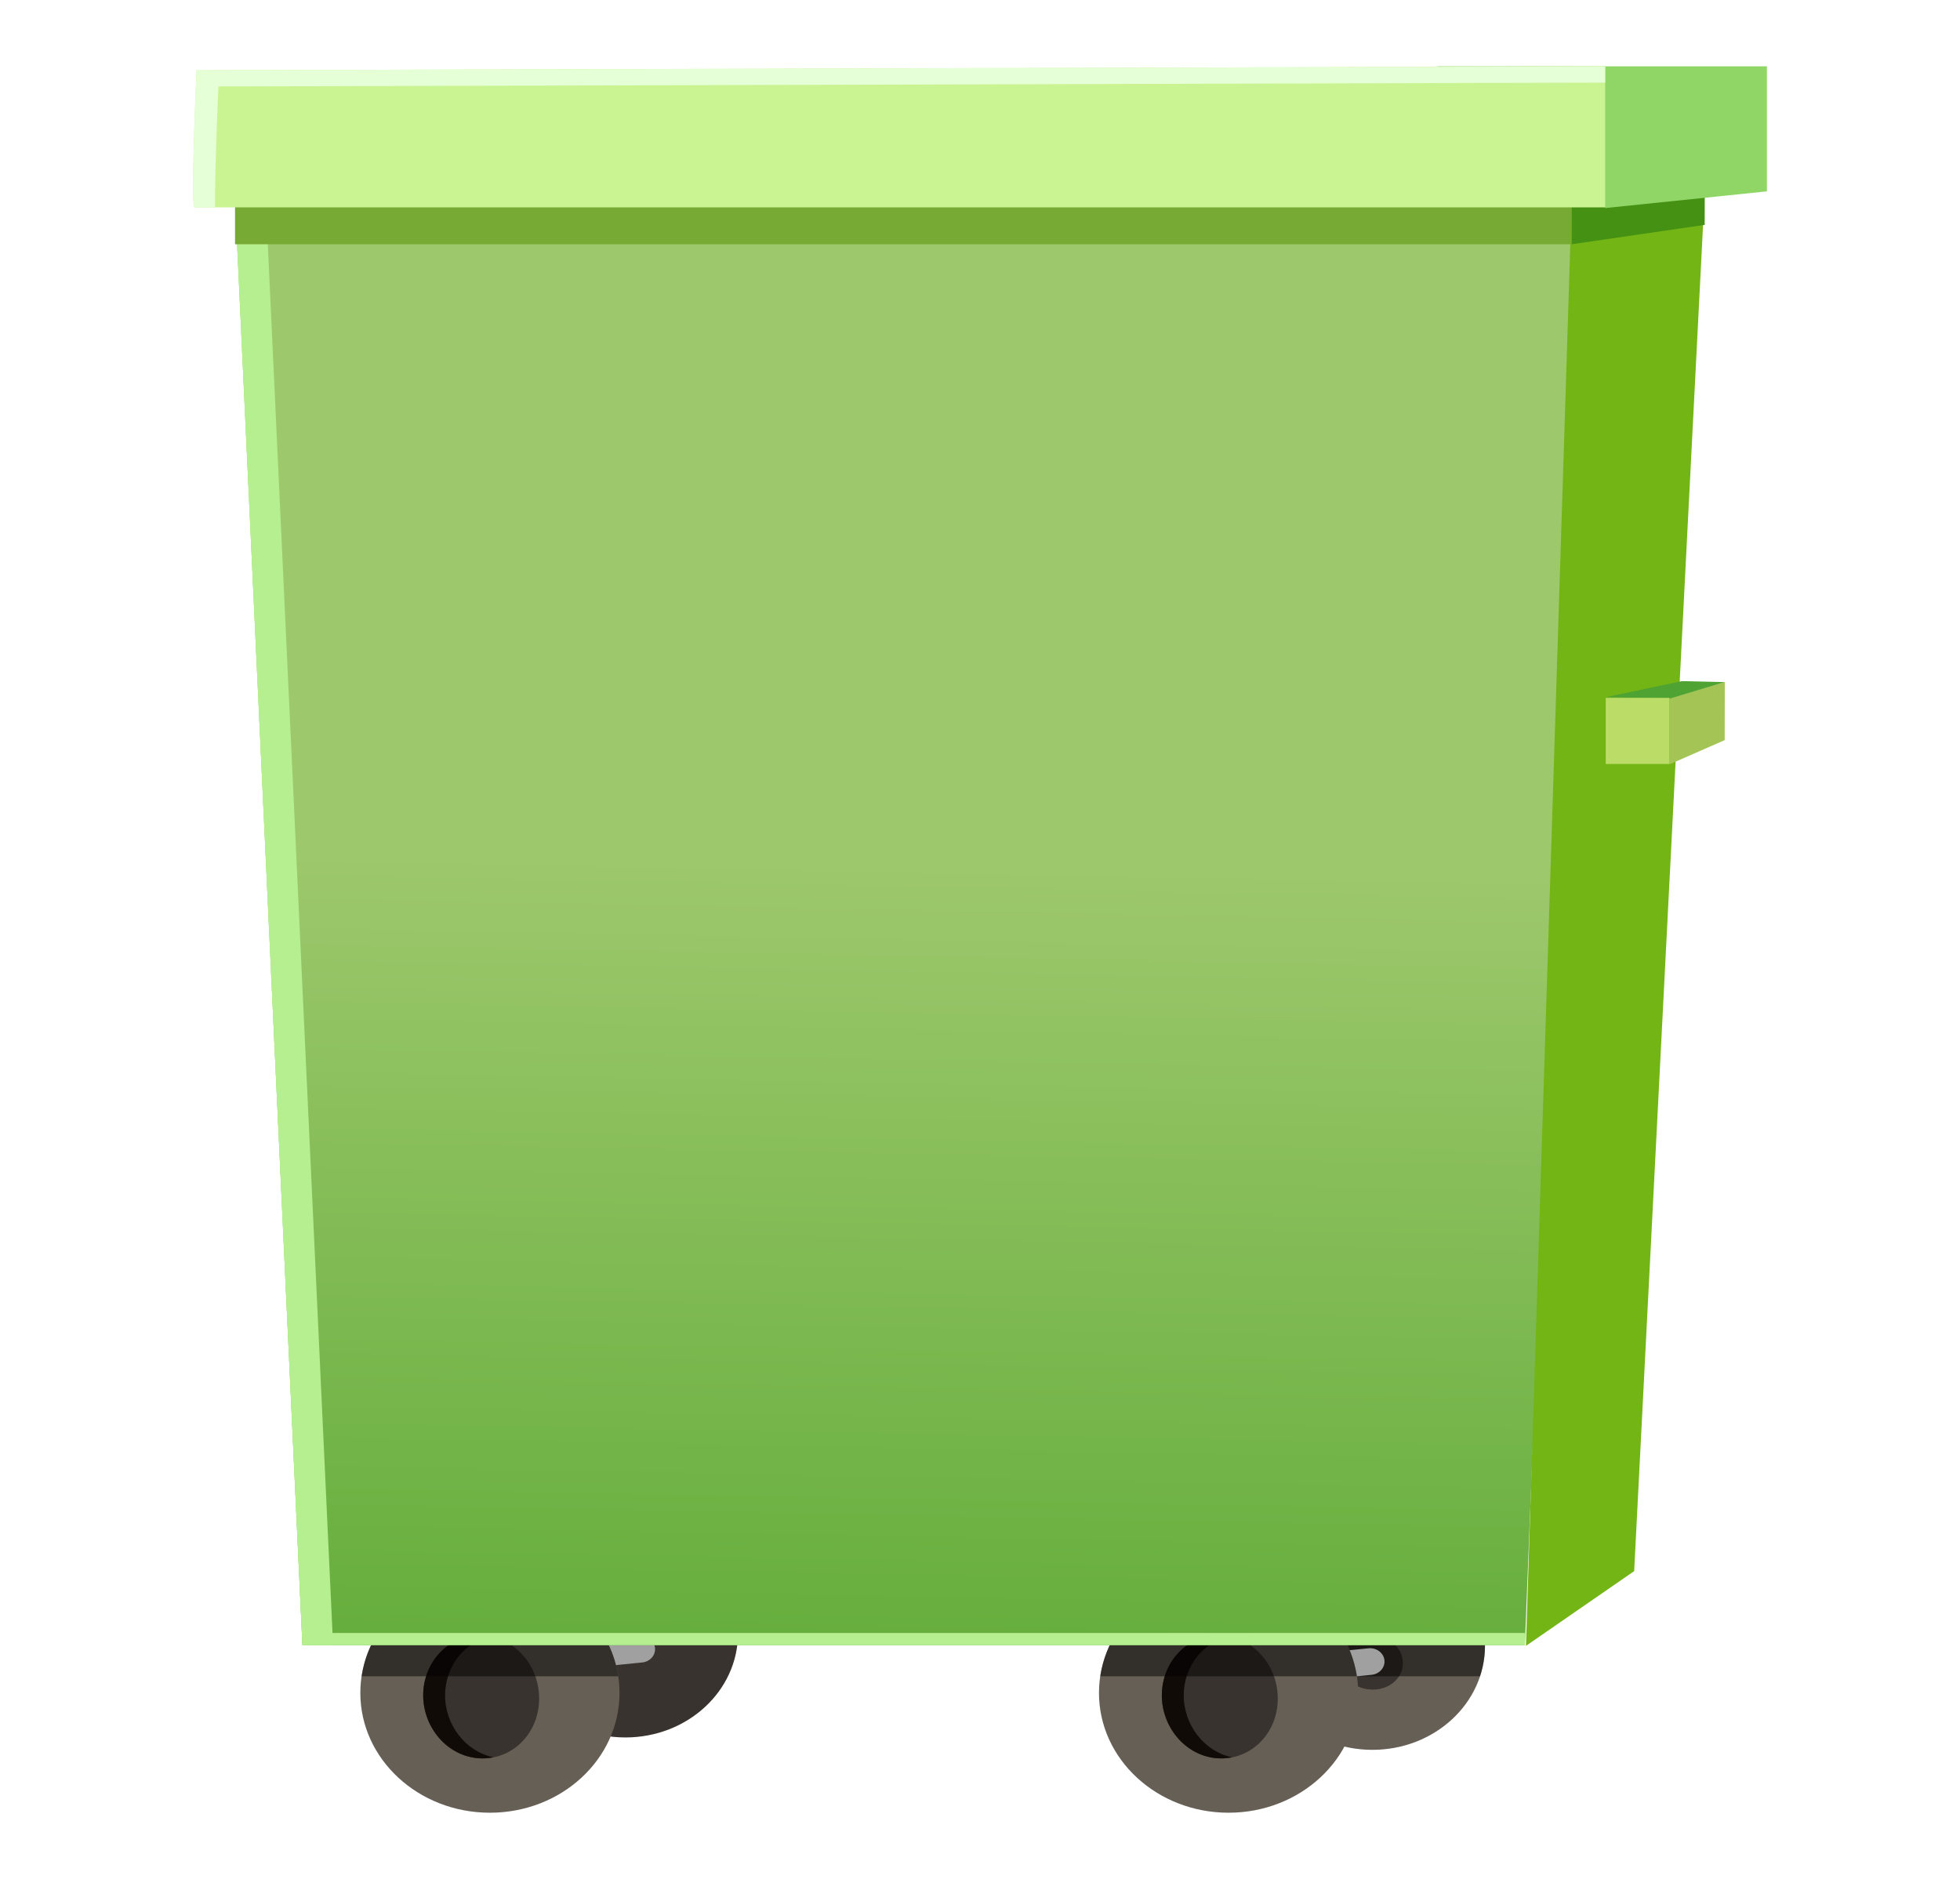
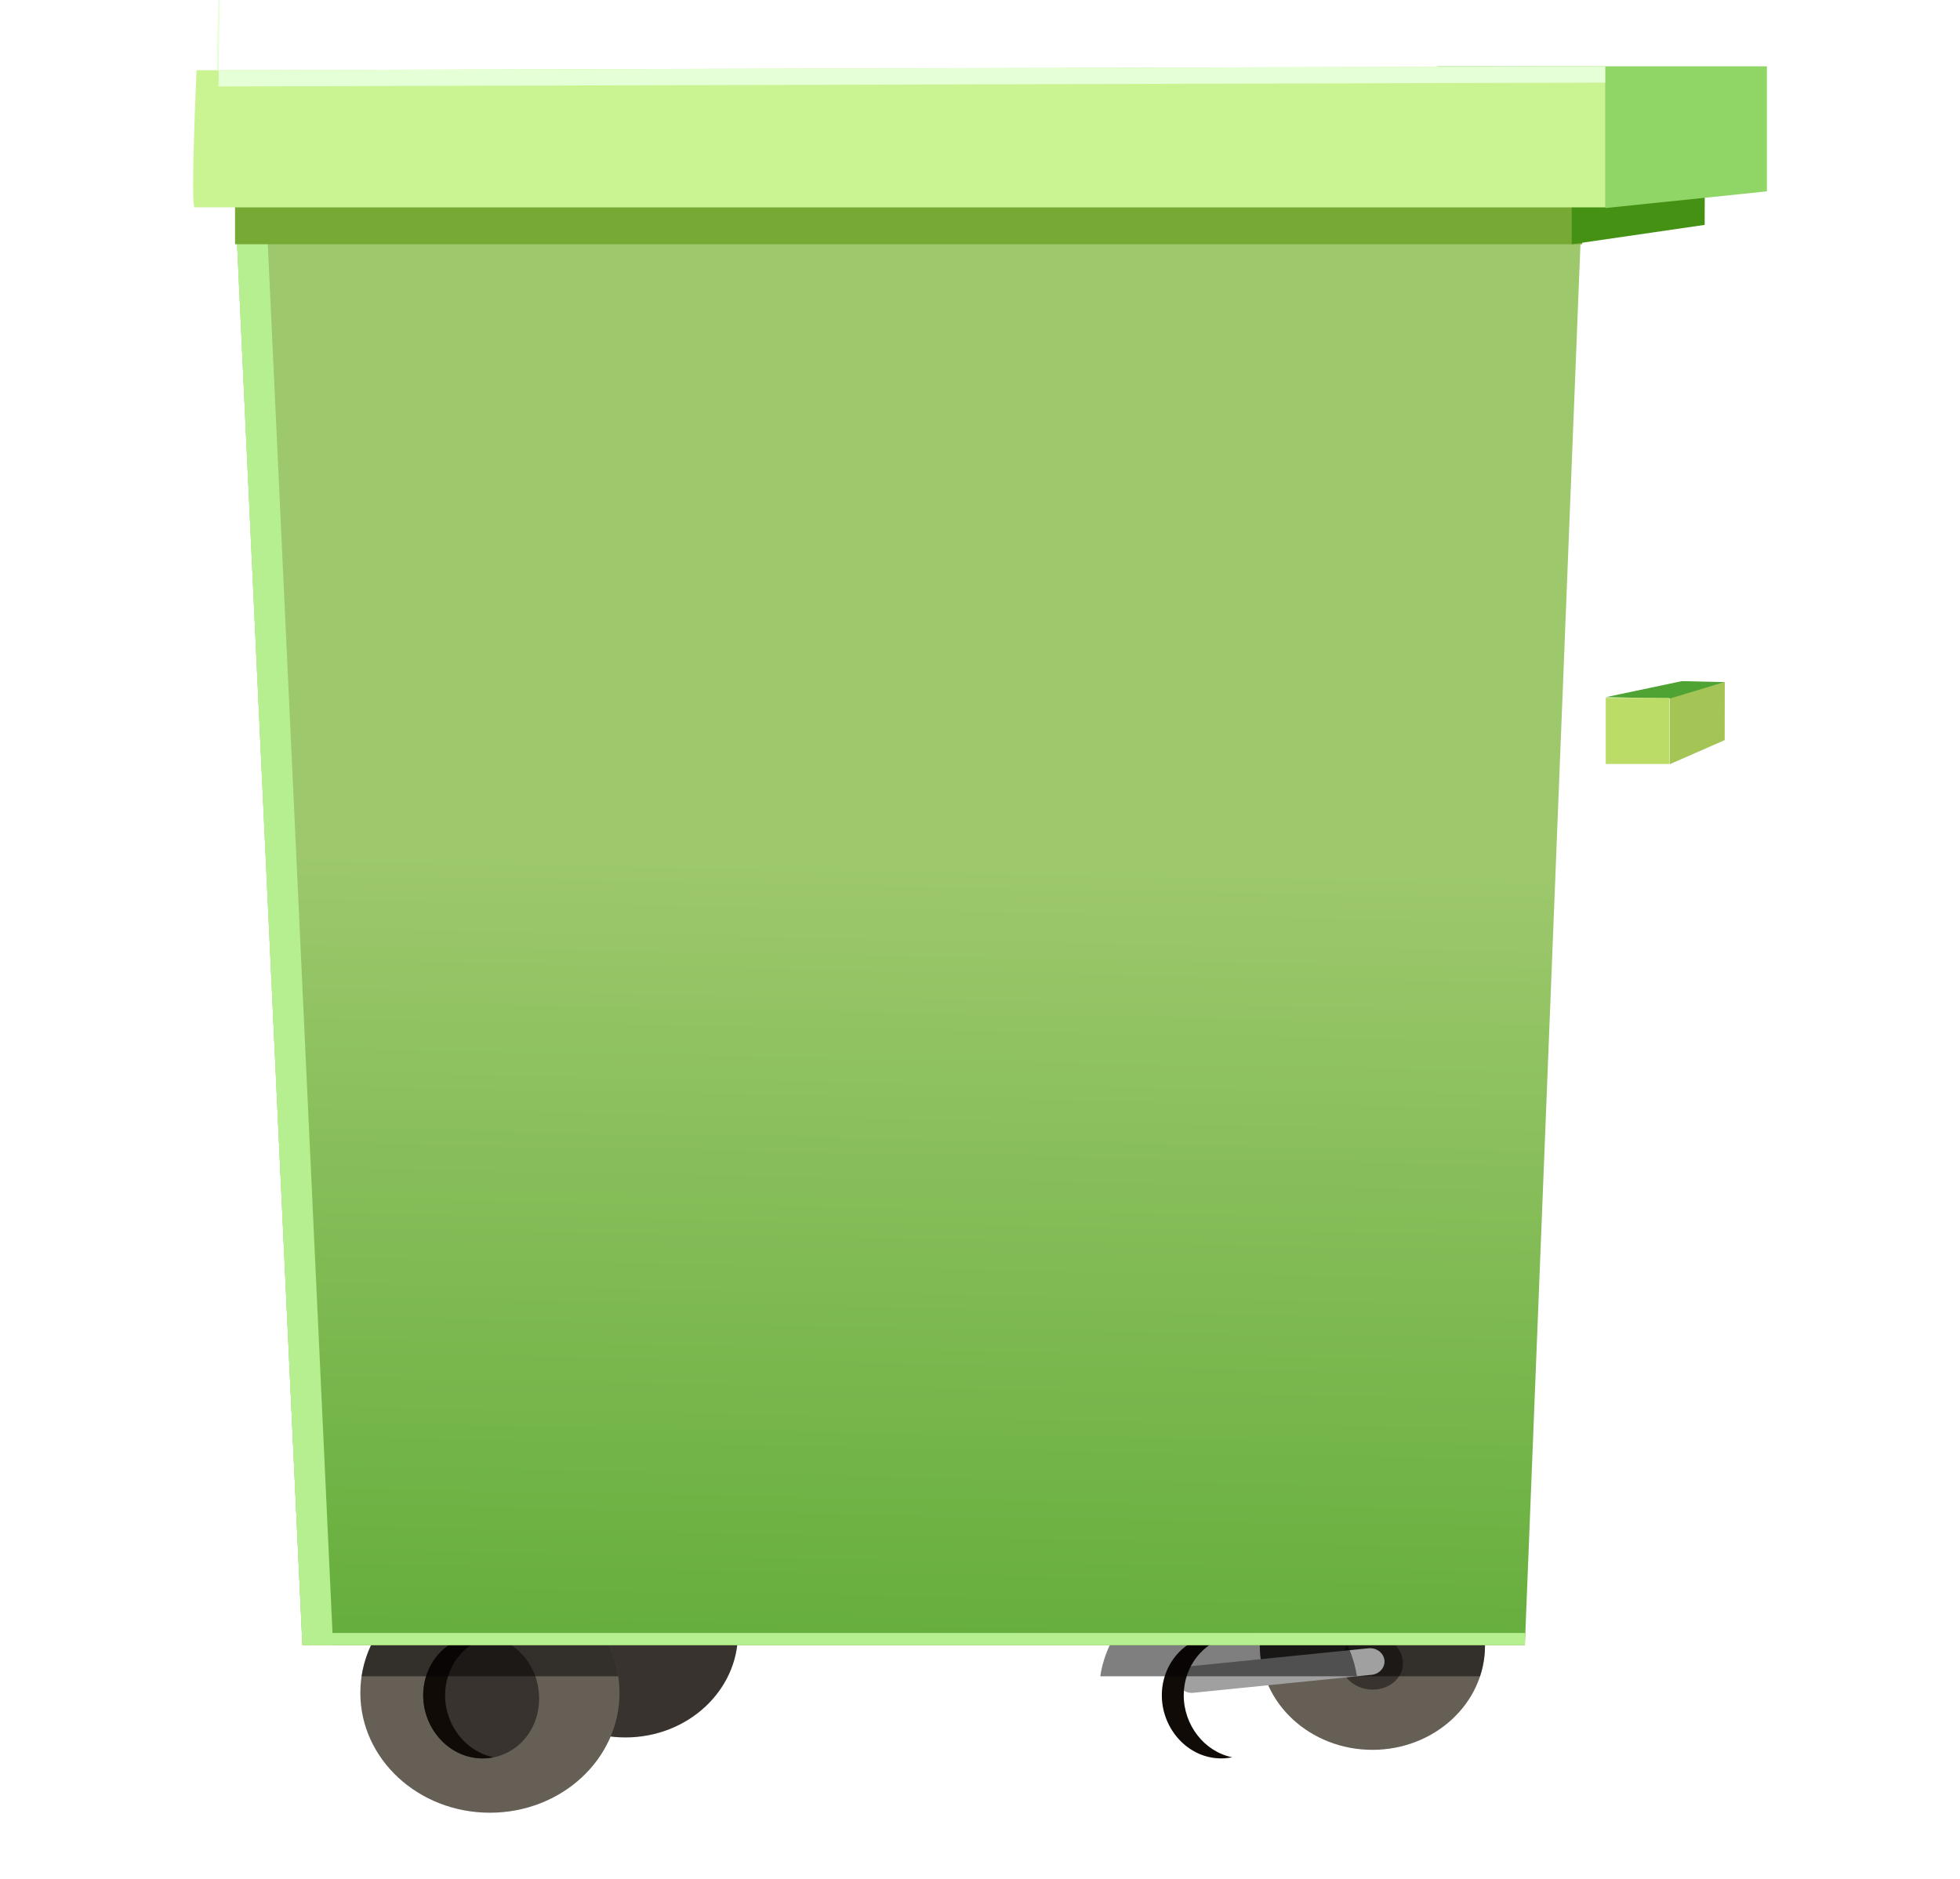
<svg xmlns="http://www.w3.org/2000/svg" id="bins" viewBox="0 0 484 464">
  <defs>
    <linearGradient id="linear-gradient" x1="225.92" y1="-31.49" x2="216.75" y2="449.29" gradientUnits="userSpaceOnUse">
      <stop offset=".51" stop-color="#9dc86c" />
      <stop offset="1" stop-color="#59a832" />
    </linearGradient>
  </defs>
  <ellipse cx="154.44" cy="403.39" rx="27.8" ry="25.71" style="fill: #38332e; stroke-width: 0px;" />
  <ellipse cx="338.9" cy="406.45" rx="27.8" ry="25.71" style="fill: #665f56; stroke-width: 0px;" />
  <path d="m346.44,410.75c0,3.99-3.85,6.89-8.26,6.5-4.06-.37-7.1-3.44-7.08-6.88.02-3.43,3.09-6.33,7.12-6.49,4.38-.17,8.21,2.89,8.21,6.87Z" style="fill: #38332e; stroke-width: 0px;" />
-   <path d="m158.58,410.58l-44.02,4.44c-1.95.2-3.72-1.12-3.93-2.92h0c-.21-1.8,1.21-3.44,3.16-3.63l44.02-4.44c1.95-.2,3.72,1.12,3.93,2.92h0c.21,1.8-1.21,3.44-3.16,3.63Z" style="fill: #a0a0a0; stroke-width: 0px;" />
  <path d="m311.09,406.45c0,2.63.43,5.16,1.22,7.54h53.17c.79-2.39,1.22-4.92,1.22-7.54,0-4.16-1.07-8.08-2.97-11.56h-49.67c-1.89,3.48-2.97,7.4-2.97,11.56Z" style="opacity: .5; stroke-width: 0px;" />
  <path d="m338.71,413.63l-44.02,4.44c-1.95.2-3.72-1.12-3.93-2.92h0c-.21-1.8,1.21-3.44,3.16-3.63l44.02-4.44c1.95-.2,3.72,1.12,3.93,2.92h0c.21,1.8-1.21,3.44-3.16,3.63Z" style="fill: #a0a0a0; stroke-width: 0px;" />
-   <ellipse cx="303.38" cy="418.1" rx="32" ry="29.59" style="fill: #665f56; stroke-width: 0px;" />
-   <path d="m315.53,419.48c0,9.05-7.2,15.62-15.42,14.72-7.57-.83-13.25-7.79-13.21-15.59.04-7.78,5.76-14.34,13.3-14.7,8.18-.39,15.33,6.55,15.33,15.57Z" style="fill: #38332e; stroke-width: 0px;" />
  <path d="m292.31,418.61c.04-7.06,4.76-13.1,11.27-14.43-1.09-.22-2.22-.33-3.38-.27-7.54.36-13.26,6.92-13.3,14.7-.04,7.8,5.64,14.77,13.21,15.59,1.44.16,2.84.07,4.18-.2-6.95-1.41-12.02-8.02-11.98-15.39Z" style="fill: #110b08; stroke-width: 0px;" />
  <ellipse cx="120.98" cy="418.1" rx="32" ry="29.59" style="fill: #665f56; stroke-width: 0px;" />
  <path d="m133.13,419.48c0,9.05-7.2,15.62-15.42,14.72-7.57-.83-13.25-7.79-13.21-15.59.04-7.78,5.76-14.34,13.3-14.7,8.18-.39,15.33,6.55,15.33,15.57Z" style="fill: #38332e; stroke-width: 0px;" />
  <path d="m109.91,418.61c.04-7.06,4.76-13.1,11.27-14.43-1.09-.22-2.22-.33-3.38-.27-7.54.36-13.26,6.92-13.3,14.7-.04,7.8,5.64,14.77,13.21,15.59,1.44.16,2.84.07,4.18-.2-6.95-1.41-12.02-8.02-11.98-15.39Z" style="fill: #110b08; stroke-width: 0px;" />
  <path d="m271.69,413.99h63.38c-1.16-7.72-5.54-14.48-11.84-19.1h-39.69c-6.31,4.62-10.68,11.38-11.84,19.1Z" style="opacity: .5; stroke-width: 0px;" />
  <path d="m89.29,413.99h63.38c-1.16-7.72-5.54-14.48-11.84-19.1h-39.69c-6.31,4.62-10.68,11.38-11.84,19.1Z" style="opacity: .5; stroke-width: 0px;" />
  <g>
    <polygon points="376.55 406.3 74.68 406.3 58.04 49.32 390.71 49.32 376.55 406.3" style="fill: url(#linear-gradient); stroke-width: 0px;" />
    <polyline points="376.55 403.3 74.68 403.3 58.18 49.32 58.04 49.32 74.68 406.3 376.55 406.3" style="fill: #b5ef8f; stroke-width: 0px;" />
    <polygon points="58.04 49.32 74.68 406.3 82.25 406.3 65.62 49.32 58.04 49.32" style="fill: #b5ef8f; stroke-width: 0px;" />
    <rect x="58.04" y="49.32" width="332.67" height="11" style="fill: #77aa35; stroke-width: 0px;" />
-     <polygon points="420.97 47.39 388.12 49.32 376.82 406.48 403.54 388.02 420.97 47.39" style="fill: #73b515; stroke-width: 0px;" />
    <polygon points="420.97 47.39 388.12 49.32 388.12 60.32 420.95 55.54 420.97 47.39" style="fill: #459114; stroke-width: 0px;" />
    <path d="m354.58,16.38h81.74v30.88l-39.8,4.11s-41.94-36.92-41.94-34.98Z" style="fill: #90d667; stroke-width: 0px;" />
    <path d="m48.03,51.21h348.35V16.38l-347.84.97s-1.52,33.21-.51,33.86Z" style="fill: #caf492; stroke-width: 0px;" />
-     <path d="m53.95,21.35l342.43-.95v-4.01l-347.84.97s-1.52,33.21-.51,33.86h5.07c-.11-8.96.84-29.86.84-29.86Z" style="fill: #e5ffd7; stroke-width: 0px;" />
+     <path d="m53.95,21.35l342.43-.95v-4.01l-347.84.97h5.07c-.11-8.96.84-29.86.84-29.86Z" style="fill: #e5ffd7; stroke-width: 0px;" />
  </g>
  <g>
    <polygon points="425.89 182.79 412.32 188.74 412.32 172.41 425.92 168.45 425.89 182.79" style="fill: #a4c455; stroke-width: 0px;" />
    <polygon points="412.42 172.5 396.52 172.18 415.31 168.22 425.9 168.46 412.42 172.5" style="fill: #4fa333; stroke-width: 0px;" />
    <rect x="396.52" y="172.35" width="15.74" height="16.33" style="fill: #bbdd68; stroke-width: 0px;" />
  </g>
</svg>